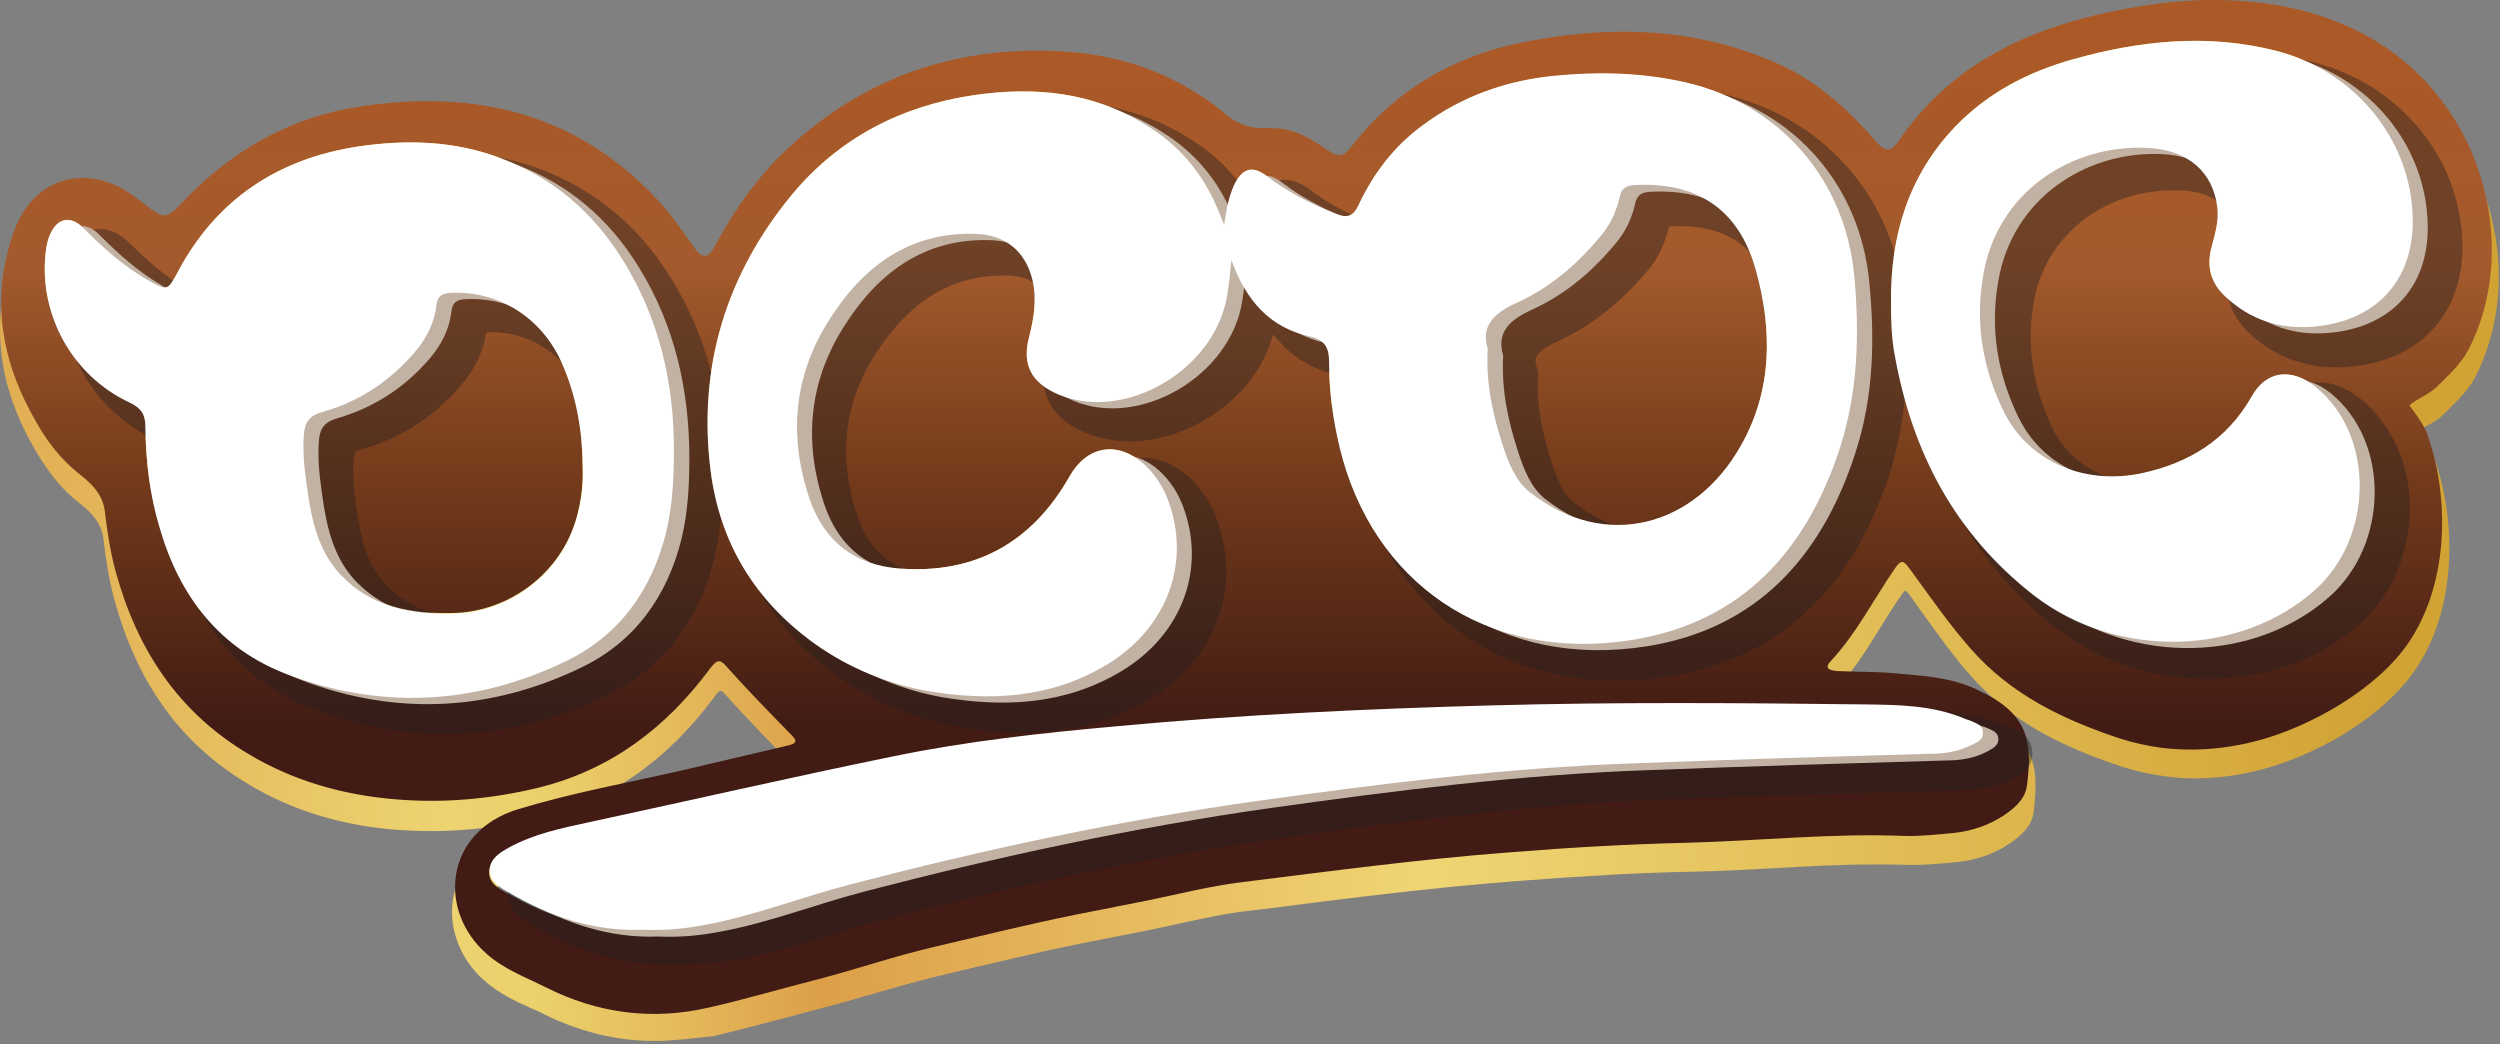
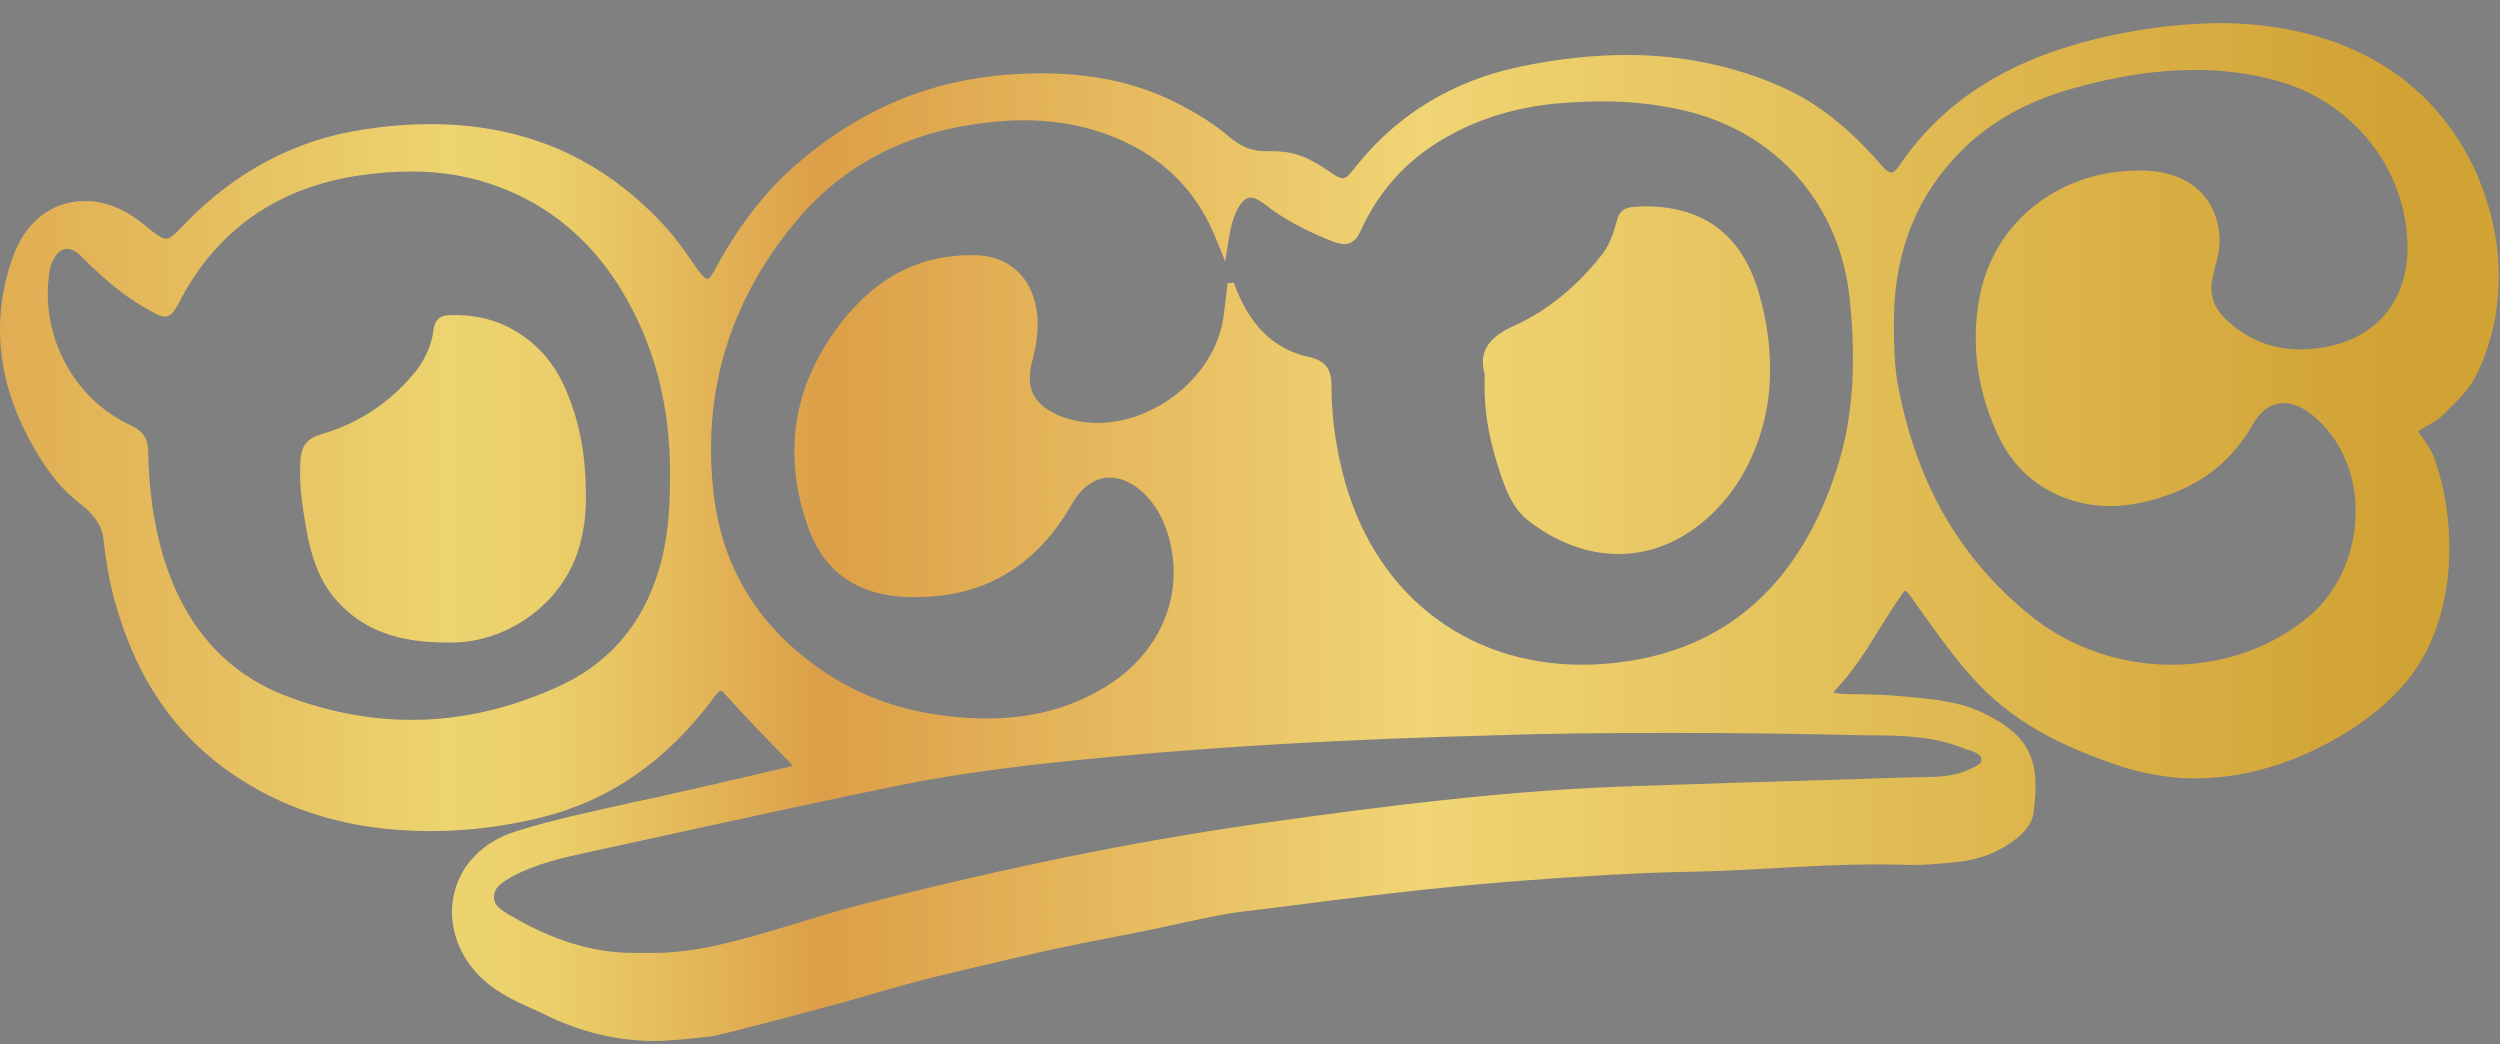
<svg xmlns="http://www.w3.org/2000/svg" width="517" height="216" viewBox="0 0 517 216" fill="none">
  <rect x="0" y="0" width="517" height="216" fill="#808080" stroke="none" />
  <path d="M135.257 215.269C127.557 215.269 119.857 213.369 112.557 209.769C111.657 209.269 110.657 208.869 109.757 208.469C106.457 206.969 103.057 205.369 100.257 202.869C94.957 198.269 92.457 191.369 93.857 185.069C95.157 178.869 99.957 173.969 106.857 171.869C114.857 169.369 123.157 167.669 131.157 165.869C134.457 165.169 137.757 164.469 141.157 163.669C145.257 162.769 149.357 161.769 153.357 160.869C156.457 160.169 159.657 159.369 162.857 158.669C163.557 158.469 163.757 158.369 163.857 158.369C163.857 158.269 163.657 158.069 163.257 157.569L162.557 156.869C158.357 152.569 154.057 148.169 149.957 143.569C149.457 142.969 149.157 142.869 149.057 142.869C148.657 142.869 147.957 143.769 147.557 144.369C137.757 157.469 126.057 165.569 111.857 169.069C104.457 170.869 96.857 171.869 89.257 171.869C86.757 171.869 84.157 171.769 81.657 171.569C70.357 170.669 60.157 167.469 51.357 162.169C44.157 157.869 38.157 152.369 33.557 145.769C29.157 139.569 25.857 132.169 23.557 123.669C22.457 119.569 21.857 115.369 21.357 111.269V111.169C20.857 107.969 18.757 105.869 16.457 104.069C13.057 101.469 10.257 98.069 7.457 93.369C3.557 86.769 1.157 80.169 0.357 73.669C-0.543 66.769 0.257 59.769 2.757 52.869C5.357 45.769 10.857 41.569 17.557 41.569C21.357 41.569 25.257 42.969 28.757 45.669L29.257 46.069C29.757 46.369 30.157 46.769 30.657 47.169C32.357 48.569 33.557 49.369 34.357 49.369C35.157 49.369 36.057 48.569 37.957 46.569C48.457 35.569 61.057 28.869 75.257 26.769C79.757 26.069 84.357 25.669 88.957 25.669C98.557 25.669 107.357 27.369 115.357 30.769C123.757 34.369 131.357 39.969 137.957 47.269C139.757 49.369 141.457 51.669 142.957 53.869C143.557 54.769 144.157 55.669 144.857 56.469C145.557 57.469 146.057 57.669 146.257 57.669C146.657 57.669 147.057 57.169 147.557 56.269C152.157 47.669 157.257 40.869 163.057 35.469C169.857 29.269 177.257 24.369 185.257 20.969C193.257 17.569 201.957 15.669 211.157 15.269C212.657 15.169 214.057 15.169 215.457 15.169C226.557 15.169 236.057 17.369 244.457 21.869C247.257 23.369 250.957 25.469 254.157 28.269C256.557 30.269 258.857 31.269 261.557 31.269C261.657 31.269 261.857 31.269 261.957 31.269C262.357 31.269 262.657 31.269 263.057 31.269C267.257 31.269 270.257 32.269 274.757 35.369C276.157 36.369 277.057 36.869 277.657 36.869C278.357 36.869 279.057 36.169 280.357 34.469C288.957 23.669 300.457 16.669 314.457 13.769C322.057 12.169 329.457 11.369 336.457 11.369C341.957 11.369 347.357 11.869 352.657 12.969C358.157 14.069 363.557 15.769 368.657 18.069C377.857 22.169 384.557 28.969 389.357 34.469C390.057 35.269 390.657 35.669 391.157 35.669C391.557 35.669 392.057 35.269 392.557 34.569C398.257 26.069 405.657 19.569 414.957 14.769C422.757 10.769 432.057 7.869 443.457 6.069C448.457 5.269 453.557 4.869 458.657 4.769C468.257 4.769 477.057 6.369 484.757 9.469C493.457 12.969 500.657 18.369 506.057 25.569C508.857 29.269 511.157 33.269 512.857 37.569C514.557 41.869 515.757 46.369 516.357 50.969C517.557 60.569 515.957 69.869 511.957 77.869C510.557 80.569 508.457 82.569 506.457 84.569C506.057 84.969 505.657 85.369 505.257 85.769C504.357 86.669 503.057 87.469 501.857 88.069C501.257 88.469 500.557 88.769 500.057 89.269C501.057 90.469 502.957 93.269 503.457 94.869C506.057 102.269 507.057 110.769 506.257 118.769C505.357 127.669 502.357 135.369 497.457 141.169C490.657 149.269 480.957 154.169 475.757 156.369C468.657 159.369 461.157 160.969 453.957 160.969C451.957 160.969 449.957 160.869 447.957 160.569C444.957 160.169 442.057 159.569 439.157 158.669C432.557 156.469 426.957 154.169 422.157 151.469C416.457 148.269 411.757 144.469 407.757 139.969C404.157 135.969 400.957 131.469 397.857 127.169C396.957 125.969 396.057 124.669 395.157 123.369C394.857 122.969 394.257 122.169 394.057 122.169C394.057 122.169 393.757 122.169 393.057 123.269C391.557 125.369 390.257 127.569 388.857 129.769C386.157 134.169 383.357 138.669 379.657 142.569C379.357 142.869 379.257 143.069 379.257 143.169C379.357 143.269 379.757 143.369 380.557 143.469C381.957 143.569 383.457 143.569 384.857 143.569C387.457 143.669 390.257 143.669 392.957 143.969L394.257 144.069C399.457 144.569 404.757 144.969 409.757 147.269C415.057 149.769 418.157 152.369 419.657 155.769C421.057 158.769 421.257 162.269 420.557 167.969C420.157 171.069 417.657 173.069 415.257 174.669C412.157 176.669 408.657 177.869 404.757 178.269C404.057 178.369 403.357 178.369 402.657 178.469C400.357 178.669 398.057 178.869 395.757 178.869C395.357 178.869 394.857 178.869 394.457 178.869C392.357 178.769 390.057 178.769 387.757 178.769C380.657 178.769 373.357 179.169 366.357 179.569C360.957 179.869 355.457 180.169 349.957 180.269C338.857 180.469 327.057 181.169 312.857 182.269C296.257 183.569 279.357 185.669 263.157 187.769C261.257 187.969 259.257 188.269 257.357 188.469C253.057 188.969 248.657 189.969 244.457 190.869C242.457 191.269 240.457 191.769 238.457 192.169C236.657 192.569 234.757 192.869 232.957 193.269C229.757 193.869 226.457 194.569 223.257 195.169C215.257 196.769 207.157 198.769 199.357 200.569C197.557 200.969 195.757 201.469 193.957 201.869C189.357 202.969 184.857 204.269 180.357 205.569C176.957 206.569 173.457 207.569 169.957 208.469C167.557 209.069 165.157 209.769 162.857 210.369C157.857 211.669 152.657 213.069 147.557 214.269C142.857 214.769 139.057 215.269 135.257 215.269ZM346.657 151.569C332.557 151.569 320.157 151.669 308.857 152.069C278.757 152.869 254.157 154.269 231.357 156.369C213.857 157.969 199.257 159.669 184.657 162.669C171.057 165.469 157.257 168.469 143.957 171.369C136.757 172.969 129.257 174.569 121.957 176.169C116.457 177.369 110.857 178.569 105.757 181.369C103.857 182.469 102.157 183.469 102.157 185.469C102.057 187.269 103.657 188.169 105.257 189.169L105.657 189.369C114.457 194.569 122.757 197.069 131.257 197.069C131.857 197.069 132.557 197.069 133.157 197.069H133.257C133.957 197.069 134.557 197.069 135.257 197.069C138.657 197.069 142.157 196.669 145.957 195.969C152.157 194.769 158.357 192.869 164.357 191.069C168.157 189.869 172.157 188.669 176.157 187.569C206.657 179.669 234.157 174.069 260.057 170.369C288.957 166.269 313.257 163.369 337.957 162.569C352.757 162.069 367.757 161.569 382.257 161.169C388.057 160.969 393.757 160.769 399.557 160.669C403.057 160.569 405.657 159.969 407.757 158.869C407.857 158.769 408.057 158.769 408.157 158.669C409.357 158.069 409.857 157.769 409.757 156.969C409.657 156.269 409.057 155.869 407.957 155.369L407.657 155.269C407.457 155.169 407.257 155.069 407.057 155.069C406.757 154.969 406.557 154.969 406.357 154.869C399.957 152.169 392.957 152.069 386.257 152.069H385.857C373.357 151.769 359.857 151.569 346.657 151.569ZM13.857 51.469C12.657 51.469 11.657 52.369 10.857 54.069C10.457 54.869 10.257 55.769 10.157 56.669C8.357 69.669 15.357 82.569 27.057 87.969C29.557 89.169 30.657 90.669 30.657 93.469C30.757 100.969 31.757 107.969 33.557 114.369C37.857 129.269 46.657 139.269 59.557 144.069C68.057 147.269 76.657 148.869 85.157 148.869C95.657 148.869 106.157 146.369 116.357 141.569C126.957 136.469 133.957 127.669 136.957 115.269C138.357 109.369 138.557 103.369 138.557 98.869C138.757 84.069 135.257 70.869 128.257 59.569C122.057 49.569 113.557 42.469 102.957 38.569C97.357 36.469 91.457 35.469 84.957 35.469C81.457 35.469 77.857 35.769 74.357 36.269C57.557 38.769 45.057 47.369 37.357 61.969C36.157 64.169 35.457 65.469 34.057 65.469C33.157 65.469 32.057 64.869 30.357 63.869C24.957 60.869 20.457 56.669 16.757 52.969C15.757 51.969 14.757 51.469 13.857 51.469ZM211.657 24.869C208.357 24.869 204.957 25.169 201.657 25.669C186.257 27.869 173.657 34.769 164.357 46.069C150.657 62.669 145.057 81.669 147.657 102.669C149.457 117.269 156.657 129.169 169.057 137.969C175.857 142.869 183.657 146.069 191.857 147.469C196.257 148.269 200.257 148.569 204.157 148.569C213.357 148.569 221.357 146.469 228.557 142.069C240.757 134.669 245.757 121.269 240.857 108.569C239.757 105.769 238.157 103.469 236.157 101.669C234.057 99.769 231.757 98.769 229.557 98.769C226.457 98.769 223.757 100.669 221.757 104.069C218.157 110.469 213.557 115.369 208.257 118.569C202.857 121.869 196.557 123.469 189.557 123.469C188.357 123.469 187.157 123.469 185.957 123.369C181.257 122.969 177.357 121.569 174.157 119.169C170.857 116.669 168.457 113.069 166.957 108.569C162.257 94.969 163.757 82.169 171.157 70.669C174.757 65.069 178.957 60.669 183.457 57.769C188.557 54.469 194.357 52.769 200.757 52.769C201.157 52.769 201.557 52.769 201.857 52.769C208.057 52.969 212.557 56.569 214.057 62.569C215.157 66.969 214.357 71.169 213.457 74.769C211.957 80.269 213.757 83.669 219.057 85.969C221.557 86.969 224.257 87.469 226.857 87.469C239.157 87.469 251.057 77.669 252.957 65.969C253.157 64.469 253.357 62.969 253.557 61.269C253.657 60.369 253.757 59.569 253.857 58.569L255.157 58.469C258.257 67.169 263.357 72.269 270.857 73.869C274.857 74.769 275.357 77.269 275.357 79.869C275.357 85.569 276.057 91.269 277.557 97.369C283.557 122.069 302.557 137.469 327.257 137.469C330.557 137.469 333.857 137.169 337.057 136.669C357.957 133.369 372.357 120.069 379.757 97.269C383.057 87.269 383.957 76.069 382.557 62.169C380.657 42.469 367.557 27.369 348.357 22.869C342.857 21.569 337.257 20.969 331.157 20.969C327.857 20.969 324.457 21.169 321.157 21.469C310.957 22.569 301.957 25.869 294.357 31.469C288.857 35.569 284.457 40.969 281.357 47.769C280.757 49.069 279.857 50.469 277.957 50.469C277.357 50.469 276.557 50.269 275.657 49.969C269.657 47.569 265.257 45.169 261.457 42.169C260.357 41.369 259.457 40.869 258.657 40.869C257.557 40.869 256.557 41.869 255.657 43.769C254.557 46.169 254.157 48.869 253.757 51.669L253.357 54.069L252.457 51.769L252.057 50.869C251.757 50.169 251.557 49.569 251.257 48.869C248.157 41.369 243.357 35.669 236.457 31.369C229.157 27.069 220.957 24.869 211.657 24.869ZM453.957 14.469C446.157 14.469 437.957 15.669 428.757 18.269C418.857 20.969 410.757 25.669 404.657 32.169C395.657 41.669 391.357 53.569 391.657 68.269C391.657 71.169 391.757 75.069 392.357 78.869C396.157 99.969 405.457 115.969 420.757 127.969C428.657 134.069 438.757 137.469 449.057 137.469C460.057 137.469 470.257 133.769 477.957 127.069C483.857 121.869 487.257 113.769 487.157 105.369C487.057 97.569 483.857 90.469 478.357 85.969C476.357 84.269 474.257 83.369 472.257 83.369C469.757 83.369 467.557 84.869 465.957 87.669C463.457 92.069 460.157 95.769 456.157 98.469C452.457 100.969 447.857 102.869 442.757 103.969C440.657 104.369 438.657 104.669 436.557 104.669C431.757 104.669 427.057 103.469 423.057 101.069C418.957 98.669 415.757 95.169 413.657 90.969C409.057 81.569 407.557 71.869 409.257 62.069C410.657 54.069 414.657 47.269 420.957 42.369C426.857 37.769 434.357 35.269 442.057 35.269C442.657 35.269 443.157 35.269 443.757 35.269C452.457 35.669 458.057 40.369 458.957 48.269C459.257 50.969 458.557 53.569 457.857 56.069L457.757 56.569C456.657 60.469 457.557 63.469 460.557 66.269C464.857 70.269 469.957 72.269 475.857 72.269C476.457 72.269 477.157 72.269 477.757 72.169C490.357 71.269 498.157 62.969 497.857 50.569C497.557 34.669 486.257 20.669 470.357 16.569C465.257 15.169 459.657 14.469 453.957 14.469ZM92.257 132.869C82.257 132.869 75.257 130.269 69.957 124.569C65.057 119.369 63.757 112.469 62.757 105.869C62.257 102.669 61.857 98.869 62.157 94.969C62.357 92.069 63.657 90.569 66.557 89.769C73.757 87.669 80.057 83.669 85.157 77.769C87.757 74.769 89.257 71.569 89.657 68.169C89.957 65.669 91.557 65.169 93.157 65.169C93.557 65.169 93.957 65.169 94.357 65.169C99.057 65.169 103.657 66.469 107.557 69.069C111.457 71.569 114.557 75.269 116.557 79.569C119.657 86.269 121.157 93.569 121.157 102.369C121.257 105.569 120.857 109.169 119.957 112.569C118.357 118.369 114.957 123.369 110.057 127.069C105.357 130.669 99.557 132.769 93.857 132.869C93.257 132.869 92.757 132.869 92.257 132.869ZM334.657 114.569C328.257 114.569 321.857 112.169 316.057 107.669C312.857 105.169 311.357 101.269 310.157 97.569C308.457 92.469 306.657 85.669 307.057 77.469C306.357 75.069 306.557 73.069 307.757 71.269C308.857 69.769 310.557 68.469 313.357 67.269C319.857 64.269 325.857 59.469 330.957 53.069C332.557 51.169 333.557 48.769 334.357 45.669C334.957 43.269 336.457 42.869 338.057 42.769C338.757 42.769 339.557 42.669 340.257 42.669C346.257 42.669 351.357 44.169 355.257 47.169C359.257 50.169 362.057 54.769 363.757 60.669C365.657 67.269 366.357 73.569 365.957 79.469C365.557 85.869 363.757 92.069 360.657 97.669C357.757 102.869 353.757 107.169 349.257 110.069C344.757 113.069 339.757 114.569 334.657 114.569Z" fill="url(#paint0_linear_2095_30)" />
-   <path d="M146.758 138.369C137.758 150.469 126.358 159.169 111.458 162.869C101.558 165.269 91.558 166.169 81.458 165.269C70.858 164.369 60.658 161.469 51.458 155.969C36.758 147.269 28.258 134.169 23.858 117.969C22.758 113.869 22.158 109.769 21.658 105.569C21.158 102.069 18.858 99.969 16.458 98.069C12.758 95.169 9.958 91.569 7.658 87.569C0.258 74.969 -2.142 61.669 2.958 47.669C7.058 36.469 18.358 33.469 27.958 40.769C28.558 41.269 29.258 41.669 29.858 42.169C33.958 45.369 34.258 45.469 37.958 41.569C48.058 30.969 60.358 24.069 74.858 21.969C98.858 18.369 120.158 23.669 136.958 42.369C139.458 45.169 141.558 48.469 143.758 51.469C145.258 53.469 146.458 53.369 147.658 51.169C151.758 43.569 156.658 36.469 163.058 30.569C176.458 18.169 192.358 11.369 210.658 10.569C222.258 10.069 233.258 11.569 243.658 17.069C247.058 18.869 250.258 20.869 253.158 23.369C255.558 25.469 258.158 26.569 261.358 26.469C265.858 26.369 268.758 27.069 273.658 30.469C277.058 32.769 277.558 32.769 280.158 29.469C288.858 18.569 300.358 11.869 313.858 8.969C332.058 5.169 350.158 5.369 367.658 13.169C375.958 16.869 382.358 22.769 388.158 29.469C389.758 31.269 390.958 31.469 392.358 29.569C404.358 11.669 422.558 4.569 442.758 1.269C465.258 -2.431 490.058 1.369 504.758 20.569C515.858 34.969 518.858 55.769 510.558 72.169C508.958 75.269 506.358 77.569 503.958 79.969C502.358 81.569 499.558 82.569 498.258 83.869C498.558 84.169 501.358 87.869 501.958 89.769C507.058 104.069 506.258 123.369 496.158 135.469C490.658 141.969 482.458 147.169 474.658 150.469C466.058 154.169 456.558 155.769 447.158 154.669C444.258 154.269 441.358 153.669 438.558 152.769C426.758 148.869 415.858 143.669 407.558 134.169C402.958 128.969 399.058 123.269 394.958 117.669C393.758 116.069 393.258 115.469 391.858 117.569C387.458 123.969 383.958 130.969 378.558 136.769C377.058 138.369 378.658 138.669 379.958 138.769C384.058 138.969 388.158 138.869 392.258 139.269C397.858 139.769 403.458 140.069 408.758 142.569C419.158 147.369 420.458 152.769 419.158 162.569C418.758 165.369 416.458 167.269 414.158 168.769C411.058 170.769 407.658 171.869 403.958 172.269C400.558 172.569 397.158 172.969 393.758 172.869C378.858 172.269 364.058 173.869 349.258 174.269C336.858 174.569 324.458 175.269 312.158 176.269C293.558 177.669 275.058 180.169 256.558 182.469C250.158 183.269 243.858 184.869 237.558 186.169C232.458 187.169 227.358 188.169 222.358 189.169C212.558 191.169 202.758 193.569 192.958 195.869C184.858 197.769 177.058 200.469 168.958 202.569C161.458 204.469 154.058 206.669 146.558 208.369C134.858 211.069 123.558 209.569 112.858 204.169C108.658 202.069 104.258 200.469 100.658 197.269C90.458 188.369 91.858 172.069 107.058 167.369C118.258 163.969 129.858 161.869 141.258 159.269C148.458 157.569 155.658 155.869 162.958 154.169C164.558 153.769 165.058 153.369 163.658 151.969C159.158 147.369 154.658 142.769 150.358 137.969C148.758 135.969 148.058 136.669 146.758 138.369ZM253.158 46.469C252.758 45.469 252.358 44.469 251.958 43.569C248.858 35.969 243.958 30.069 236.858 25.769C225.858 18.969 213.958 17.869 201.458 19.669C186.358 21.869 173.458 28.569 163.758 40.269C150.158 56.769 144.258 75.969 146.958 97.369C148.858 112.369 156.258 124.369 168.558 133.169C175.458 138.069 183.358 141.369 191.658 142.869C204.558 145.069 217.258 144.469 228.858 137.469C241.458 129.869 246.458 116.169 241.458 103.169C240.358 100.369 238.758 97.969 236.558 95.969C231.058 91.069 224.758 92.169 221.158 98.569C213.358 112.269 201.558 118.769 185.958 117.569C176.958 116.869 170.558 112.169 167.458 103.269C162.958 90.069 164.158 77.469 171.658 65.869C178.558 55.069 188.158 47.869 201.858 48.369C207.858 48.569 211.958 51.869 213.458 57.669C214.458 61.669 213.858 65.569 212.858 69.569C211.258 75.369 213.258 79.169 218.858 81.569C232.658 87.369 251.258 76.469 253.758 61.169C254.158 58.969 254.358 56.669 254.658 53.769C257.658 62.169 262.658 67.769 270.858 69.569C274.158 70.269 274.858 72.169 274.858 74.869C274.858 80.869 275.658 86.769 277.058 92.569C283.758 120.369 307.358 137.069 337.358 132.369C360.258 128.769 373.658 113.769 380.558 92.469C384.258 80.969 384.558 69.069 383.458 57.069C381.558 37.169 368.058 21.669 348.758 17.169C339.658 15.069 330.558 14.869 321.358 15.769C311.458 16.769 302.358 19.969 294.258 25.969C288.358 30.269 284.058 35.869 281.058 42.469C279.958 44.869 278.658 45.269 276.258 44.269C271.258 42.269 266.458 39.869 262.158 36.569C259.058 34.169 256.958 34.869 255.258 38.469C254.058 40.869 253.558 43.569 253.158 46.469ZM139.258 93.569C139.458 79.369 136.358 65.969 128.858 53.869C122.758 43.969 114.358 36.669 103.158 32.569C93.658 29.069 83.958 28.869 74.258 30.269C57.558 32.769 44.758 41.169 36.758 56.269C34.658 60.169 34.558 60.169 30.658 57.969C25.558 55.069 21.358 51.269 17.258 47.169C14.558 44.469 11.858 45.069 10.358 48.469C9.958 49.369 9.758 50.269 9.558 51.269C7.658 64.569 14.758 77.669 26.858 83.269C29.158 84.369 30.058 85.669 30.058 88.169C30.158 95.369 30.958 102.369 33.058 109.269C37.158 123.369 45.458 134.169 59.458 139.469C78.758 146.769 98.158 145.769 116.758 136.869C127.958 131.569 134.758 122.169 137.758 110.069C138.958 104.669 139.258 99.069 139.258 93.569ZM391.058 62.969C391.058 66.269 391.158 69.969 391.858 73.669C395.458 93.569 404.258 110.469 420.558 123.169C437.858 136.569 463.258 135.769 478.558 122.269C490.858 111.469 491.258 90.269 478.958 80.169C473.958 76.069 468.658 76.669 465.658 82.069C460.558 91.069 452.658 95.869 442.858 97.969C431.058 100.469 419.458 95.569 414.458 85.369C410.058 76.469 408.358 66.969 410.158 56.869C413.058 39.869 428.258 29.969 443.958 30.669C452.458 31.069 457.658 35.569 458.558 43.069C458.858 45.869 458.058 48.469 457.358 51.169C456.258 55.269 457.158 58.569 460.358 61.469C465.458 66.169 471.358 68.069 478.158 67.569C490.458 66.669 499.158 58.869 498.958 45.269C498.658 28.769 486.958 14.769 470.958 10.569C456.658 6.869 442.558 8.369 428.658 12.269C419.358 14.869 410.958 19.269 404.258 26.269C394.658 36.469 390.858 48.769 391.058 62.969ZM132.858 192.369C137.358 192.569 141.558 192.169 145.658 191.369C155.958 189.469 165.758 185.569 175.858 182.969C203.458 175.769 231.358 169.769 259.658 165.769C285.458 162.169 311.358 158.869 337.458 157.969C357.958 157.269 378.458 156.669 399.058 155.969C402.058 155.869 404.958 155.469 407.558 154.169C408.658 153.669 410.158 153.169 409.958 151.569C409.758 150.269 408.558 149.869 407.458 149.369C407.058 149.169 406.558 149.069 406.058 148.869C399.358 146.069 392.258 146.069 385.258 145.969C359.758 145.769 334.158 145.469 308.658 146.169C282.758 146.869 256.858 148.069 231.058 150.469C215.358 151.969 199.758 153.669 184.358 156.769C163.358 161.069 142.558 165.769 121.558 170.369C115.858 171.569 110.258 172.869 105.158 175.569C103.258 176.669 101.258 177.869 101.158 180.269C101.058 182.669 103.158 183.769 104.958 184.769C113.658 189.769 122.958 192.769 132.858 192.369ZM310.758 92.169C311.958 95.769 313.358 99.469 316.458 101.969C332.058 114.169 350.658 109.069 360.058 92.169C366.558 80.669 366.558 68.169 363.058 55.769C359.558 43.369 350.958 37.569 338.058 38.369C336.358 38.469 335.458 38.969 334.958 40.769C334.258 43.469 333.258 46.169 331.458 48.369C326.558 54.469 320.658 59.469 313.558 62.769C308.758 64.969 306.258 67.569 307.658 72.269C307.358 79.569 308.758 85.869 310.758 92.169ZM115.958 74.469C111.758 65.469 103.058 60.069 93.158 60.469C91.458 60.569 90.458 61.069 90.258 62.969C89.758 66.769 88.058 70.069 85.658 72.869C80.558 78.769 74.258 82.969 66.758 85.069C64.158 85.769 63.058 87.069 62.858 89.669C62.558 93.269 62.858 96.869 63.458 100.469C64.458 107.069 65.658 113.669 70.458 118.769C76.758 125.569 85.158 126.969 93.758 126.769C105.258 126.469 116.058 118.569 119.258 106.969C120.258 103.469 120.558 99.869 120.458 96.969C120.458 88.769 119.158 81.469 115.958 74.469Z" fill="url(#paint1_linear_2095_30)" />
  <g opacity="0.42">
-     <path d="M137.958 199.469C133.058 199.469 128.258 198.669 123.558 197.269C119.158 195.969 114.758 193.969 110.258 191.369L109.958 191.169C108.158 190.069 104.758 188.169 104.958 183.969C105.158 179.569 108.858 177.569 110.658 176.569C116.258 173.569 122.458 172.269 127.958 171.069C135.358 169.469 142.758 167.869 150.058 166.269C163.358 163.369 177.158 160.369 190.758 157.569C205.558 154.569 220.258 152.869 237.858 151.269C260.758 149.169 285.458 147.769 315.658 147.069C327.058 146.769 339.458 146.669 353.558 146.669C366.858 146.669 380.358 146.769 392.358 146.869H392.758C399.858 146.969 407.258 146.969 414.358 149.969C414.358 149.969 414.558 150.069 414.658 150.069C415.058 150.169 415.458 150.369 415.858 150.469C415.958 150.469 416.058 150.569 416.158 150.569C417.358 151.069 419.958 152.269 420.258 155.269C420.458 156.869 419.858 158.469 418.658 159.569C417.858 160.269 417.058 160.669 416.358 160.969C416.258 161.069 416.158 161.069 416.058 161.169C412.558 162.969 408.858 163.269 406.158 163.369C400.558 163.569 394.958 163.669 389.358 163.869C374.658 164.269 359.558 164.769 344.658 165.269C320.158 166.169 295.958 168.969 267.158 172.969C241.358 176.569 214.058 182.069 183.658 189.869C179.758 190.869 175.858 192.069 172.058 193.269C165.958 195.169 159.658 197.069 153.258 198.269C149.258 198.969 145.458 199.369 141.758 199.369C141.058 199.369 140.458 199.369 139.758 199.369C139.258 199.369 138.558 199.469 137.958 199.469ZM92.158 151.769C83.158 151.769 74.158 150.069 65.158 146.769C51.058 141.469 41.458 130.769 36.758 114.769C34.758 108.069 33.758 100.769 33.658 92.969C33.658 91.869 33.558 91.669 32.358 91.069C18.858 84.869 11.058 70.669 13.158 55.969C13.358 54.669 13.658 53.469 14.158 52.369C15.558 49.169 17.958 47.369 20.758 47.369C22.158 47.369 24.258 47.869 26.458 49.969C30.158 53.569 34.258 57.369 39.158 60.169C39.458 60.369 39.858 60.569 40.258 60.769C40.458 60.469 40.658 60.069 40.758 59.869C49.158 44.369 62.558 35.069 80.658 32.369C84.358 31.769 88.058 31.569 91.758 31.469C98.758 31.469 105.058 32.569 111.158 34.769C122.658 38.969 131.858 46.469 138.558 57.169C142.358 63.269 145.258 69.969 147.058 76.969C148.758 83.569 149.558 90.769 149.458 98.169C149.458 102.869 149.258 109.069 147.758 115.369C146.158 121.869 143.458 127.569 139.758 132.369C135.858 137.369 130.958 141.269 124.958 144.069C114.358 149.169 103.258 151.769 92.158 151.769ZM100.558 68.769C99.958 72.769 98.158 76.469 95.158 79.869C89.558 86.369 82.658 90.769 74.658 92.969C73.758 93.269 73.458 93.469 73.458 93.569C73.458 93.669 73.258 93.869 73.158 94.769C72.858 98.269 73.258 101.769 73.658 104.669C74.558 110.769 75.658 116.669 79.858 120.969C84.358 125.769 90.358 127.869 99.258 127.869C99.758 127.869 100.158 127.869 100.658 127.869C110.958 127.669 120.358 120.369 123.058 110.669C123.858 107.669 124.258 104.469 124.158 101.769V101.669V101.569C124.158 93.369 122.758 86.769 119.958 80.569C116.458 73.069 109.558 68.669 101.358 68.669C101.058 68.769 100.758 68.769 100.558 68.769ZM211.158 151.469C207.058 151.469 202.758 151.069 198.158 150.269C189.358 148.769 180.958 145.269 173.658 140.169C160.358 130.769 152.658 118.069 150.658 102.469C149.258 91.569 150.058 80.969 153.058 71.069C155.958 61.269 161.058 51.969 168.258 43.469C178.258 31.469 191.658 24.269 208.058 21.869C211.558 21.369 215.058 21.069 218.558 21.069C228.658 21.069 237.558 23.469 245.558 28.369C249.258 30.569 252.558 33.369 255.358 36.669C256.758 38.369 258.058 40.169 259.158 42.069C259.858 40.669 260.558 39.669 261.458 38.869C262.658 37.769 264.158 37.169 265.658 37.169C267.358 37.169 269.058 37.869 270.958 39.269C274.458 41.969 278.558 44.169 284.258 46.469C284.458 46.569 284.558 46.569 284.658 46.669C284.658 46.569 284.758 46.469 284.858 46.369C288.258 39.069 293.058 33.169 299.158 28.769C307.358 22.769 316.958 19.269 327.958 18.069C331.458 17.669 334.858 17.569 338.358 17.469C344.758 17.469 350.658 18.169 356.458 19.469C366.658 21.869 375.458 27.069 382.058 34.569C388.658 42.069 392.658 51.469 393.658 61.869C395.058 76.169 394.058 87.769 390.658 98.269C382.758 122.469 367.258 136.469 344.758 139.969C341.258 140.469 337.758 140.769 334.258 140.769C321.158 140.769 309.258 136.769 299.758 129.069C290.358 121.469 283.758 110.769 280.658 98.069C279.058 91.769 278.358 85.769 278.358 79.769C278.358 78.569 278.158 78.269 278.158 78.169C278.058 78.069 277.758 77.869 276.958 77.669C272.358 76.669 268.358 74.569 265.258 71.369C264.558 70.669 263.858 69.869 263.258 69.169C261.758 74.869 258.158 80.169 252.958 84.269C247.358 88.669 240.358 91.269 233.758 91.269C230.558 91.269 227.358 90.669 224.358 89.469C217.258 86.469 214.458 81.069 216.458 73.769C217.258 70.769 217.958 67.169 217.058 63.669C215.958 59.369 213.058 57.069 208.558 56.969C208.258 56.969 207.858 56.969 207.558 56.969C196.858 56.969 188.258 62.169 181.258 72.869C174.458 83.269 173.158 94.769 177.458 107.069C179.958 114.469 185.258 118.469 193.058 119.069C194.158 119.169 195.358 119.169 196.358 119.169C208.858 119.169 218.558 113.369 225.158 101.969C227.758 97.369 231.858 94.669 236.358 94.669C239.558 94.669 242.758 95.969 245.658 98.469C248.158 100.669 250.158 103.569 251.458 106.869C257.058 121.269 251.458 136.469 237.558 144.769C229.758 149.169 221.058 151.469 211.158 151.469ZM345.158 46.869C344.258 50.469 342.958 53.269 341.058 55.569C335.458 62.369 329.058 67.469 321.958 70.669C316.858 72.969 317.358 74.569 317.858 76.169L318.058 76.769V77.369C317.658 84.869 319.458 91.169 320.958 95.869C322.058 99.069 323.158 102.169 325.558 103.969C330.558 107.869 336.158 109.969 341.658 109.969C350.758 109.969 358.958 104.669 364.258 95.269C369.758 85.569 370.558 74.669 366.958 61.669C364.158 51.669 357.658 46.769 347.358 46.769C346.558 46.769 345.858 46.769 345.158 46.869ZM456.258 140.369C445.058 140.369 434.058 136.769 425.458 130.069C417.258 123.769 410.458 116.069 405.458 107.269C400.758 99.069 397.458 89.569 395.558 79.069C394.858 75.069 394.758 70.969 394.758 67.969C394.658 60.469 395.658 53.469 397.858 47.269C400.158 40.669 403.858 34.669 408.858 29.469C415.458 22.569 424.158 17.569 434.758 14.669C444.258 12.069 452.858 10.769 461.058 10.769C467.058 10.769 472.958 11.469 478.758 12.969C483.058 14.069 487.058 15.869 490.758 18.169C494.358 20.469 497.558 23.369 500.358 26.669C503.058 29.969 505.258 33.669 506.758 37.669C508.258 41.769 509.158 46.069 509.258 50.469C509.358 57.769 507.058 64.069 502.658 68.569C498.458 72.869 492.458 75.369 485.458 75.869C484.758 75.969 483.958 75.969 483.258 75.969C476.358 75.969 470.258 73.669 465.258 68.969C461.158 65.269 459.858 60.669 461.358 55.469L461.458 54.969C462.058 52.769 462.658 50.769 462.458 48.769C461.558 41.369 455.758 39.569 450.958 39.369C450.458 39.369 449.958 39.369 449.458 39.369C434.758 39.369 422.858 48.969 420.558 62.569C419.058 71.369 420.358 80.169 424.558 88.769C428.058 95.769 435.358 100.069 443.858 100.069C445.658 100.069 447.458 99.869 449.258 99.469C458.858 97.469 465.558 92.769 469.858 85.269C472.158 81.269 475.558 79.069 479.558 79.069C482.458 79.069 485.358 80.269 488.158 82.469C494.458 87.669 498.258 95.669 498.358 104.569C498.458 109.069 497.558 113.669 495.858 117.869C494.058 122.269 491.358 126.069 487.858 129.169C483.658 132.869 478.758 135.669 473.158 137.669C467.658 139.469 461.958 140.469 456.258 140.369Z" fill="#231F20" />
-   </g>
-   <path d="M410.857 155.469C408.157 156.869 405.257 157.269 402.357 157.269C381.857 157.869 361.357 158.469 340.757 159.269C314.657 160.169 288.757 163.469 262.957 167.069C234.657 171.069 206.757 177.069 179.157 184.269C169.057 186.869 159.257 190.769 148.957 192.669C144.857 193.469 140.657 193.869 136.157 193.669C126.257 194.069 116.957 191.069 108.257 185.869C106.557 184.869 104.457 183.769 104.457 181.369C104.557 178.969 106.457 177.769 108.457 176.669C113.557 173.869 119.257 172.669 124.857 171.469C145.757 166.969 166.657 162.169 187.657 157.869C203.057 154.669 218.757 152.969 234.357 151.569C260.157 149.169 286.057 147.969 311.957 147.269C337.457 146.569 363.057 146.869 388.557 147.069C395.557 147.169 402.657 147.169 409.357 149.969C409.757 150.169 410.257 150.269 410.757 150.469C411.857 150.969 413.157 151.369 413.257 152.669C413.357 154.369 411.857 154.869 410.857 155.469ZM463.457 62.769C468.557 67.469 474.457 69.369 481.257 68.869C493.557 67.969 502.257 60.169 502.057 46.569C501.757 30.069 490.057 16.069 474.057 11.869C459.757 8.169 445.657 9.669 431.757 13.569C422.457 16.169 414.057 20.569 407.357 27.569C397.757 37.669 393.957 50.069 394.157 64.169C394.157 67.469 394.257 71.169 394.957 74.869C398.557 94.769 407.357 111.669 423.657 124.369C440.957 137.769 466.357 136.969 481.657 123.469C493.957 112.669 494.357 91.469 482.057 81.369C477.057 77.269 471.757 77.869 468.757 83.269C463.657 92.269 455.757 97.069 445.957 99.169C434.157 101.669 422.657 96.769 417.557 86.569C413.157 77.669 411.457 68.169 413.257 58.069C416.157 41.069 431.357 31.169 447.057 31.869C455.557 32.269 460.757 36.769 461.657 44.269C461.957 47.069 461.157 49.669 460.457 52.369C459.457 56.569 460.357 59.869 463.457 62.769ZM386.557 58.269C384.657 38.369 371.157 22.869 351.857 18.369C342.757 16.269 333.657 16.069 324.457 16.969C314.557 17.969 305.457 21.169 297.357 27.169C291.457 31.469 287.157 37.069 284.057 43.669C282.957 46.069 281.657 46.469 279.257 45.469C274.257 43.469 269.457 41.069 265.157 37.769C262.057 35.369 259.957 36.069 258.257 39.669C257.157 42.169 256.657 44.869 256.257 47.769C255.857 46.769 255.457 45.769 255.057 44.869C251.957 37.269 247.057 31.369 239.957 27.069C228.957 20.269 217.057 19.169 204.557 20.969C189.457 23.169 176.557 29.869 166.857 41.569C153.257 58.069 147.357 77.269 150.057 98.669C151.957 113.669 159.357 125.669 171.657 134.469C178.557 139.369 186.457 142.669 194.757 144.169C207.657 146.369 220.357 145.769 231.957 138.769C244.557 131.169 249.557 117.469 244.557 104.469C243.457 101.669 241.857 99.269 239.657 97.269C234.157 92.369 227.857 93.469 224.257 99.869C216.457 113.569 204.657 120.069 189.057 118.869C180.057 118.169 173.657 113.469 170.557 104.569C166.057 91.369 167.257 78.769 174.757 67.169C181.657 56.369 191.257 49.169 204.957 49.669C210.957 49.869 215.057 53.169 216.557 58.969C217.557 62.969 216.957 66.869 215.957 70.869C214.357 76.669 216.357 80.469 221.957 82.869C235.757 88.669 254.357 77.769 256.857 62.469C257.257 60.269 257.457 57.969 257.757 55.069C260.757 63.469 265.757 69.069 273.957 70.869C277.257 71.569 277.957 73.469 277.957 76.169C277.957 82.169 278.757 88.069 280.157 93.869C286.857 121.669 310.457 138.369 340.457 133.669C363.357 130.069 376.757 115.069 383.657 93.769C387.457 82.169 387.757 70.269 386.557 58.269ZM363.257 93.469C353.857 110.269 335.257 115.469 319.657 103.269C316.557 100.869 315.157 97.069 313.957 93.469C311.957 87.269 310.457 80.869 310.857 73.569C309.457 68.869 311.957 66.269 316.757 64.069C323.857 60.869 329.757 55.769 334.657 49.669C336.457 47.369 337.557 44.769 338.157 42.069C338.557 40.269 339.557 39.769 341.257 39.669C354.157 38.969 362.757 44.669 366.257 57.069C369.657 69.469 369.657 81.969 363.257 93.469ZM132.057 55.169C125.957 45.269 117.557 37.969 106.357 33.869C96.857 30.369 87.157 30.169 77.457 31.569C60.757 34.069 47.957 42.469 39.957 57.569C37.857 61.469 37.757 61.469 33.857 59.269C28.757 56.369 24.557 52.569 20.457 48.469C17.757 45.769 15.057 46.369 13.557 49.769C13.157 50.669 12.957 51.569 12.757 52.569C10.857 65.869 17.857 78.969 30.057 84.569C32.357 85.669 33.257 86.969 33.257 89.469C33.357 96.669 34.157 103.669 36.257 110.569C40.357 124.669 48.657 135.469 62.657 140.769C81.957 148.069 101.357 147.069 119.957 138.169C131.157 132.869 137.957 123.469 140.957 111.369C142.257 105.869 142.557 100.369 142.557 94.769C142.557 80.669 139.557 67.269 132.057 55.169ZM122.457 108.369C119.257 119.969 108.457 127.969 96.957 128.169C88.257 128.369 79.957 126.869 73.557 120.169C68.757 115.069 67.457 108.469 66.557 101.869C66.057 98.269 65.657 94.769 65.957 91.069C66.157 88.469 67.257 87.169 69.857 86.469C77.357 84.269 83.657 80.169 88.757 74.269C91.257 71.369 92.957 68.069 93.357 64.369C93.557 62.469 94.557 61.969 96.257 61.869C106.157 61.369 114.857 66.869 119.057 75.869C122.257 82.869 123.557 90.169 123.657 98.469C123.757 101.269 123.457 104.869 122.457 108.369Z" fill="#C2B2A4" />
-   <path d="M407.658 154.069C404.958 155.469 402.058 155.869 399.158 155.869C378.658 156.469 358.158 157.069 337.558 157.869C311.458 158.769 285.558 162.069 259.758 165.669C231.458 169.669 203.558 175.669 175.958 182.869C165.858 185.469 156.058 189.369 145.758 191.269C141.658 192.069 137.458 192.469 132.958 192.269C123.058 192.669 113.758 189.669 105.058 184.469C103.358 183.469 101.258 182.369 101.258 179.969C101.358 177.569 103.258 176.369 105.258 175.269C110.358 172.469 116.058 171.269 121.658 170.069C142.558 165.569 163.458 160.769 184.458 156.469C199.858 153.269 215.558 151.569 231.158 150.169C256.958 147.769 282.858 146.569 308.758 145.869C334.258 145.169 359.858 145.369 385.358 145.669C392.358 145.769 399.458 145.769 406.158 148.569C406.558 148.769 407.058 148.869 407.558 149.069C408.658 149.569 409.958 149.969 410.058 151.269C410.258 153.069 408.758 153.569 407.658 154.069ZM460.358 61.469C465.458 66.169 471.358 68.069 478.158 67.569C490.458 66.669 499.158 58.869 498.958 45.269C498.658 28.769 486.958 14.769 470.958 10.569C456.658 6.869 442.558 8.369 428.658 12.269C419.358 14.869 410.958 19.269 404.258 26.269C394.658 36.369 390.858 48.769 391.058 62.869C391.058 66.169 391.158 69.869 391.858 73.569C395.458 93.469 404.258 110.369 420.558 123.069C437.858 136.469 463.258 135.669 478.558 122.169C490.858 111.369 491.258 90.169 478.958 80.069C473.958 75.969 468.658 76.569 465.658 81.969C460.558 90.969 452.658 95.769 442.858 97.869C431.058 100.369 419.558 95.469 414.458 85.269C410.058 76.369 408.358 66.869 410.158 56.769C413.058 39.769 428.258 29.869 443.958 30.569C452.458 30.969 457.658 35.469 458.558 42.969C458.858 45.769 458.058 48.369 457.358 51.069C456.258 55.169 457.158 58.569 460.358 61.469ZM383.458 56.969C381.558 37.069 368.058 21.569 348.758 17.069C339.658 14.969 330.558 14.769 321.358 15.669C311.458 16.669 302.358 19.869 294.258 25.869C288.358 30.169 284.058 35.769 280.958 42.369C279.858 44.769 278.558 45.169 276.158 44.169C271.158 42.169 266.358 39.769 262.058 36.469C258.958 34.069 256.858 34.769 255.158 38.369C254.058 40.869 253.558 43.569 253.158 46.469C252.758 45.469 252.358 44.469 251.958 43.569C248.858 35.969 243.958 30.069 236.858 25.769C225.858 18.969 213.958 17.869 201.458 19.669C186.358 21.869 173.458 28.569 163.758 40.269C150.158 56.769 144.258 75.969 146.958 97.369C148.858 112.369 156.258 124.369 168.558 133.169C175.458 138.069 183.358 141.369 191.658 142.869C204.558 145.069 217.258 144.469 228.858 137.469C241.458 129.869 246.458 116.169 241.458 103.169C240.358 100.369 238.758 97.969 236.558 95.969C231.058 91.069 224.758 92.169 221.158 98.569C213.358 112.269 201.558 118.769 185.958 117.569C176.958 116.869 170.558 112.169 167.458 103.269C162.958 90.069 164.158 77.469 171.658 65.869C178.558 55.069 188.158 47.869 201.858 48.369C207.858 48.569 211.958 51.869 213.458 57.669C214.458 61.669 213.858 65.569 212.858 69.569C211.258 75.369 213.258 79.169 218.858 81.569C232.658 87.369 251.258 76.469 253.758 61.169C254.158 58.969 254.358 56.669 254.658 53.769C257.658 62.169 262.658 67.769 270.858 69.569C274.158 70.269 274.858 72.169 274.858 74.869C274.858 80.869 275.658 86.769 277.058 92.569C283.758 120.369 307.358 137.069 337.358 132.369C360.258 128.769 373.658 113.769 380.558 92.469C384.258 80.769 384.558 68.969 383.458 56.969ZM360.058 92.069C350.658 108.869 332.058 114.069 316.458 101.869C313.358 99.469 311.958 95.669 310.758 92.069C308.758 85.869 307.258 79.469 307.658 72.169C306.258 67.469 308.758 64.869 313.558 62.669C320.658 59.469 326.558 54.369 331.458 48.269C333.258 45.969 334.358 43.369 334.958 40.669C335.358 38.869 336.358 38.369 338.058 38.269C350.958 37.569 359.558 43.269 363.058 55.669C366.558 68.169 366.558 80.569 360.058 92.069ZM128.858 53.869C122.758 43.969 114.358 36.669 103.158 32.569C93.658 29.069 83.958 28.869 74.258 30.269C57.558 32.769 44.758 41.169 36.758 56.269C34.658 60.169 34.558 60.169 30.658 57.969C25.558 55.069 21.358 51.269 17.258 47.169C14.558 44.469 11.858 45.069 10.358 48.469C9.958 49.369 9.758 50.269 9.558 51.269C7.658 64.569 14.758 77.669 26.858 83.269C29.158 84.369 30.058 85.669 30.058 88.169C30.158 95.369 30.958 102.369 33.058 109.269C37.158 123.369 45.458 134.169 59.458 139.469C78.758 146.769 98.158 145.769 116.758 136.869C127.958 131.569 134.758 122.169 137.758 110.069C139.058 104.569 139.358 99.069 139.358 93.469C139.458 79.369 136.358 65.969 128.858 53.869ZM119.258 107.069C116.058 118.669 105.258 126.669 93.758 126.869C85.058 127.069 76.758 125.569 70.458 118.869C65.658 113.769 64.358 107.169 63.458 100.569C62.958 96.969 62.558 93.469 62.858 89.769C63.058 87.169 64.158 85.869 66.758 85.169C74.258 83.069 80.558 78.869 85.658 72.969C88.158 70.069 89.858 66.769 90.258 63.069C90.458 61.169 91.458 60.669 93.158 60.569C103.058 60.069 111.758 65.569 115.958 74.569C119.158 81.569 120.458 88.869 120.558 97.169C120.658 99.969 120.258 103.569 119.258 107.069Z" fill="white" />
+     </g>
  <defs>
    <linearGradient id="paint0_linear_2095_30" x1="-0.407" y1="109.934" x2="515.925" y2="109.934" gradientUnits="userSpaceOnUse">
      <stop stop-color="#E1AD53" />
      <stop offset="0.08" stop-color="#E5BD5E" />
      <stop offset="0.18" stop-color="#EDD470" />
      <stop offset="0.22" stop-color="#EBCF6B" />
      <stop offset="0.27" stop-color="#E5BB5C" />
      <stop offset="0.33" stop-color="#DC9F48" />
      <stop offset="0.57" stop-color="#F0D574" />
      <stop offset="0.96" stop-color="#D1A234" />
    </linearGradient>
    <linearGradient id="paint1_linear_2095_30" x1="257.757" y1="209.256" x2="257.757" y2="-0.004" gradientUnits="userSpaceOnUse">
      <stop offset="0.28" stop-color="#411B14" />
      <stop offset="0.52" stop-color="#723A1A" />
      <stop offset="0.74" stop-color="#A45A2D" />
      <stop offset="0.96" stop-color="#AB5926" />
    </linearGradient>
  </defs>
</svg>